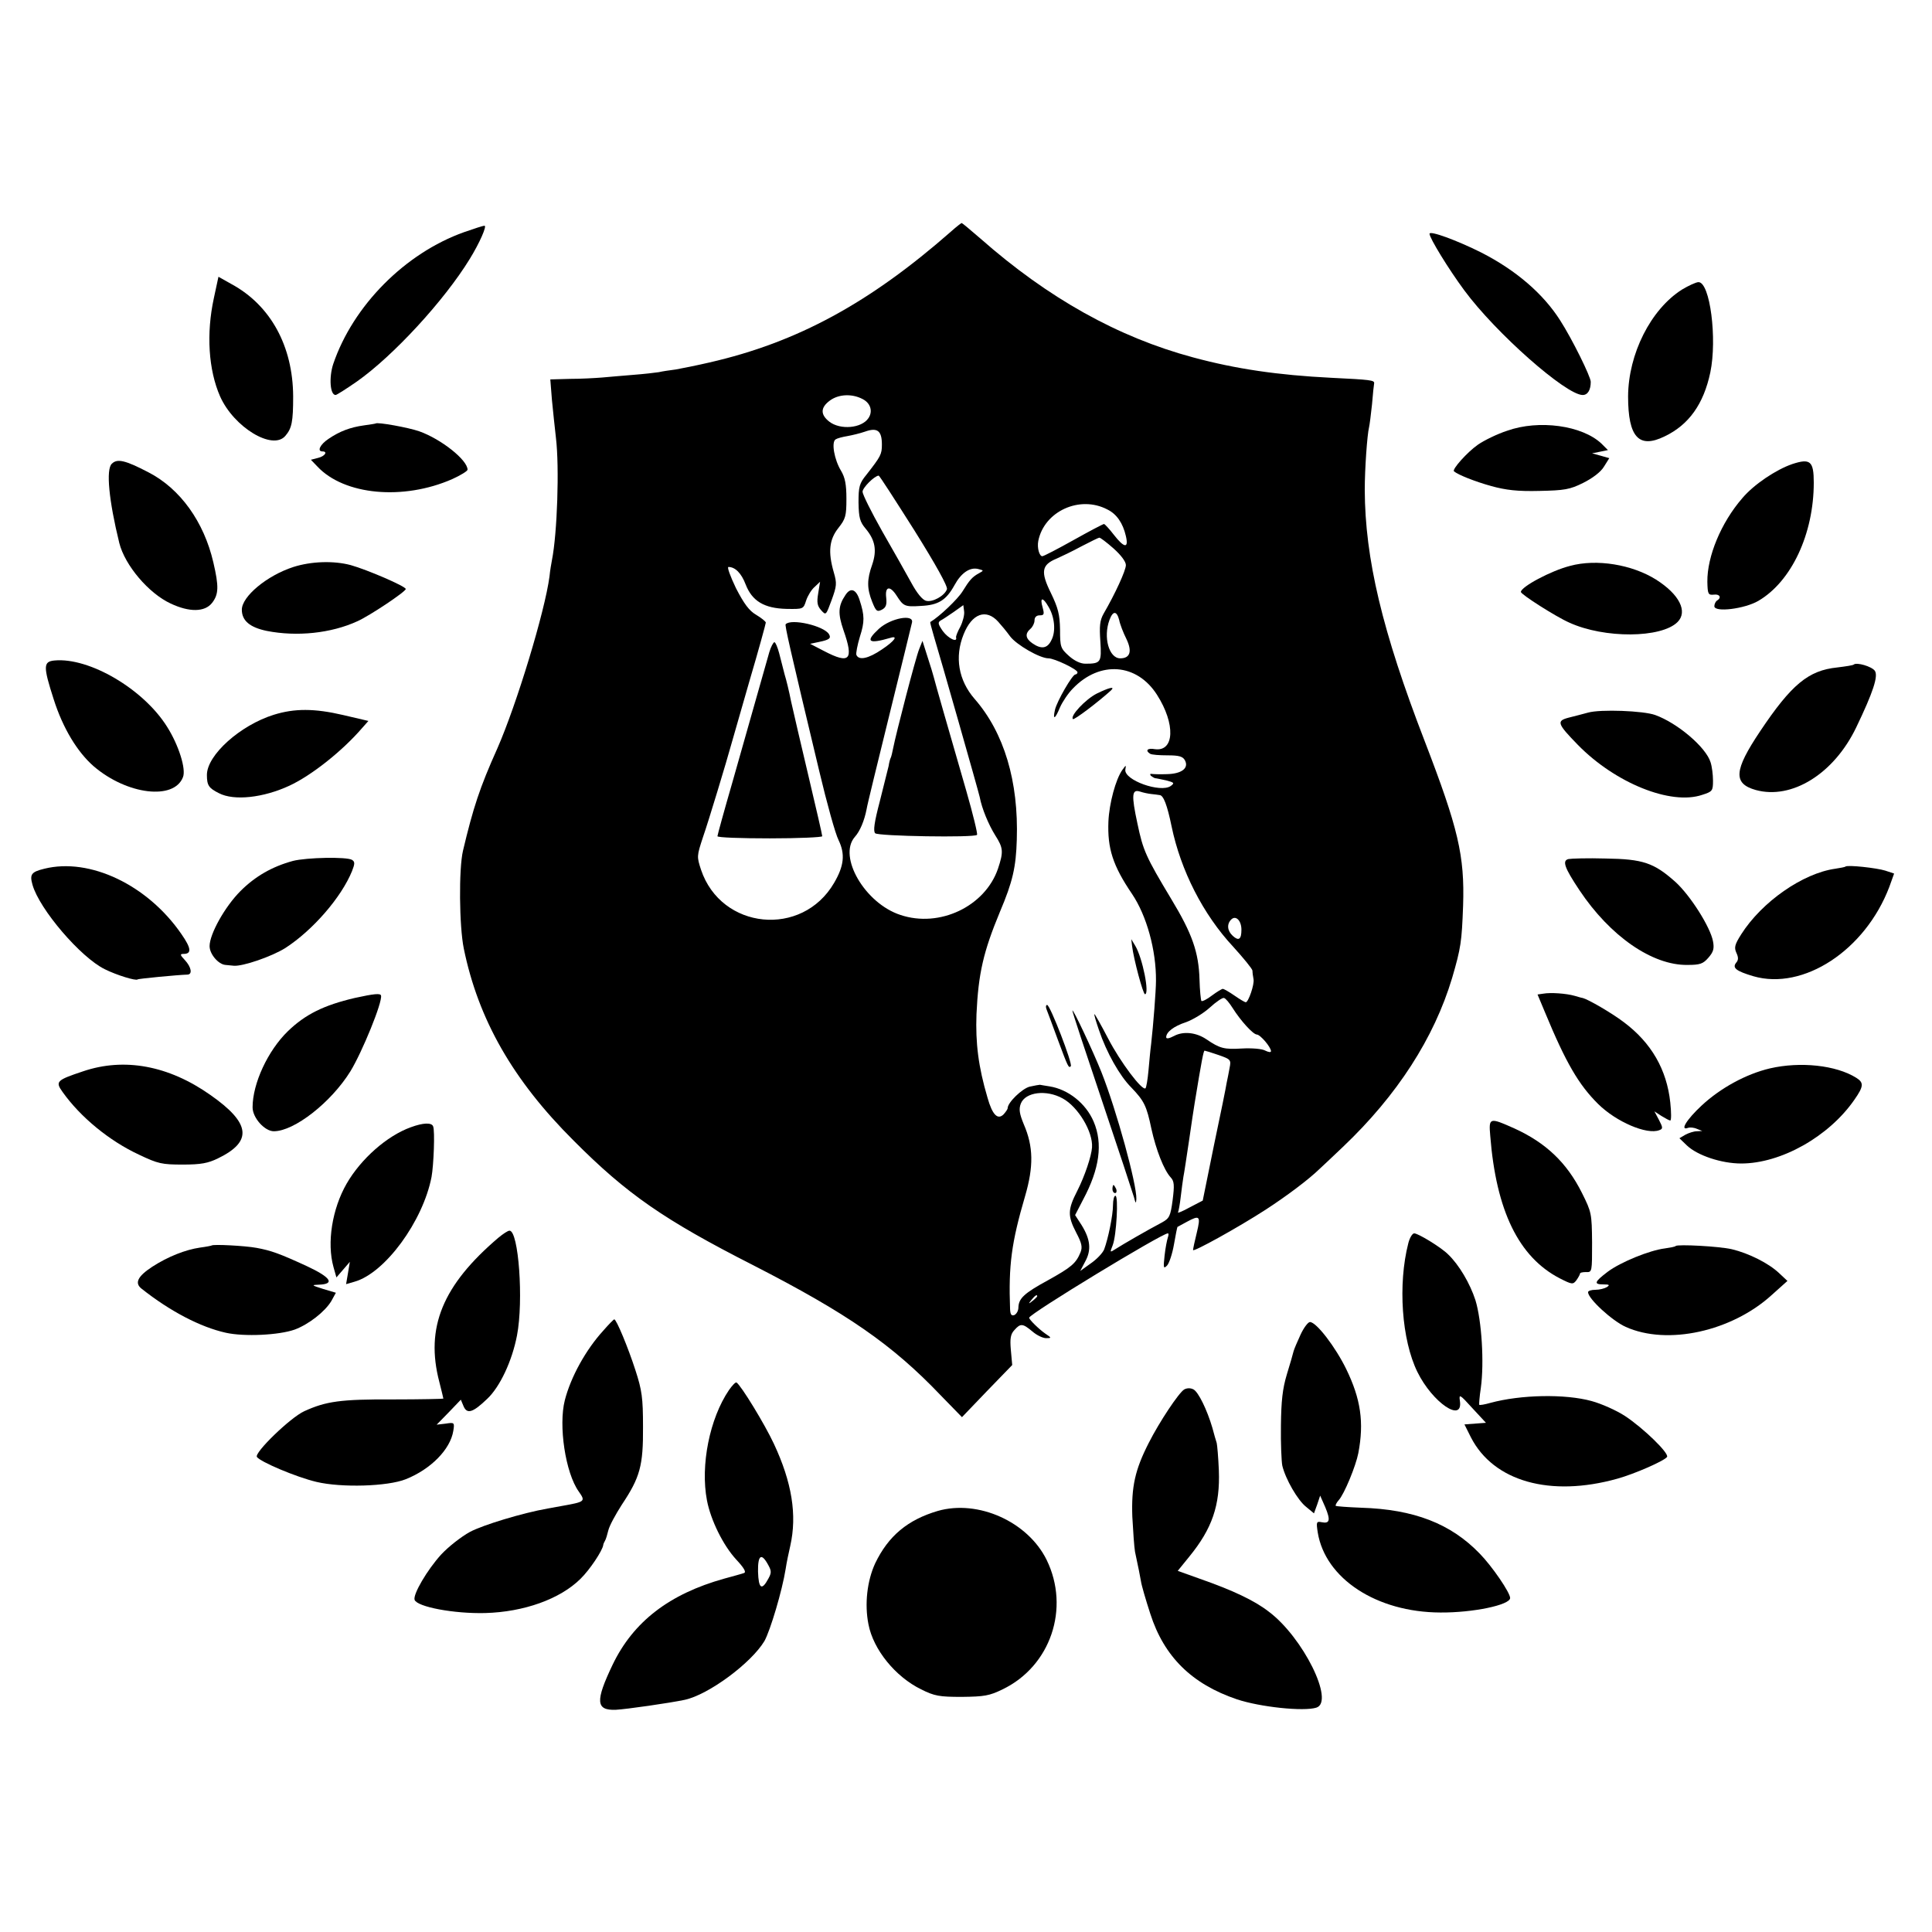
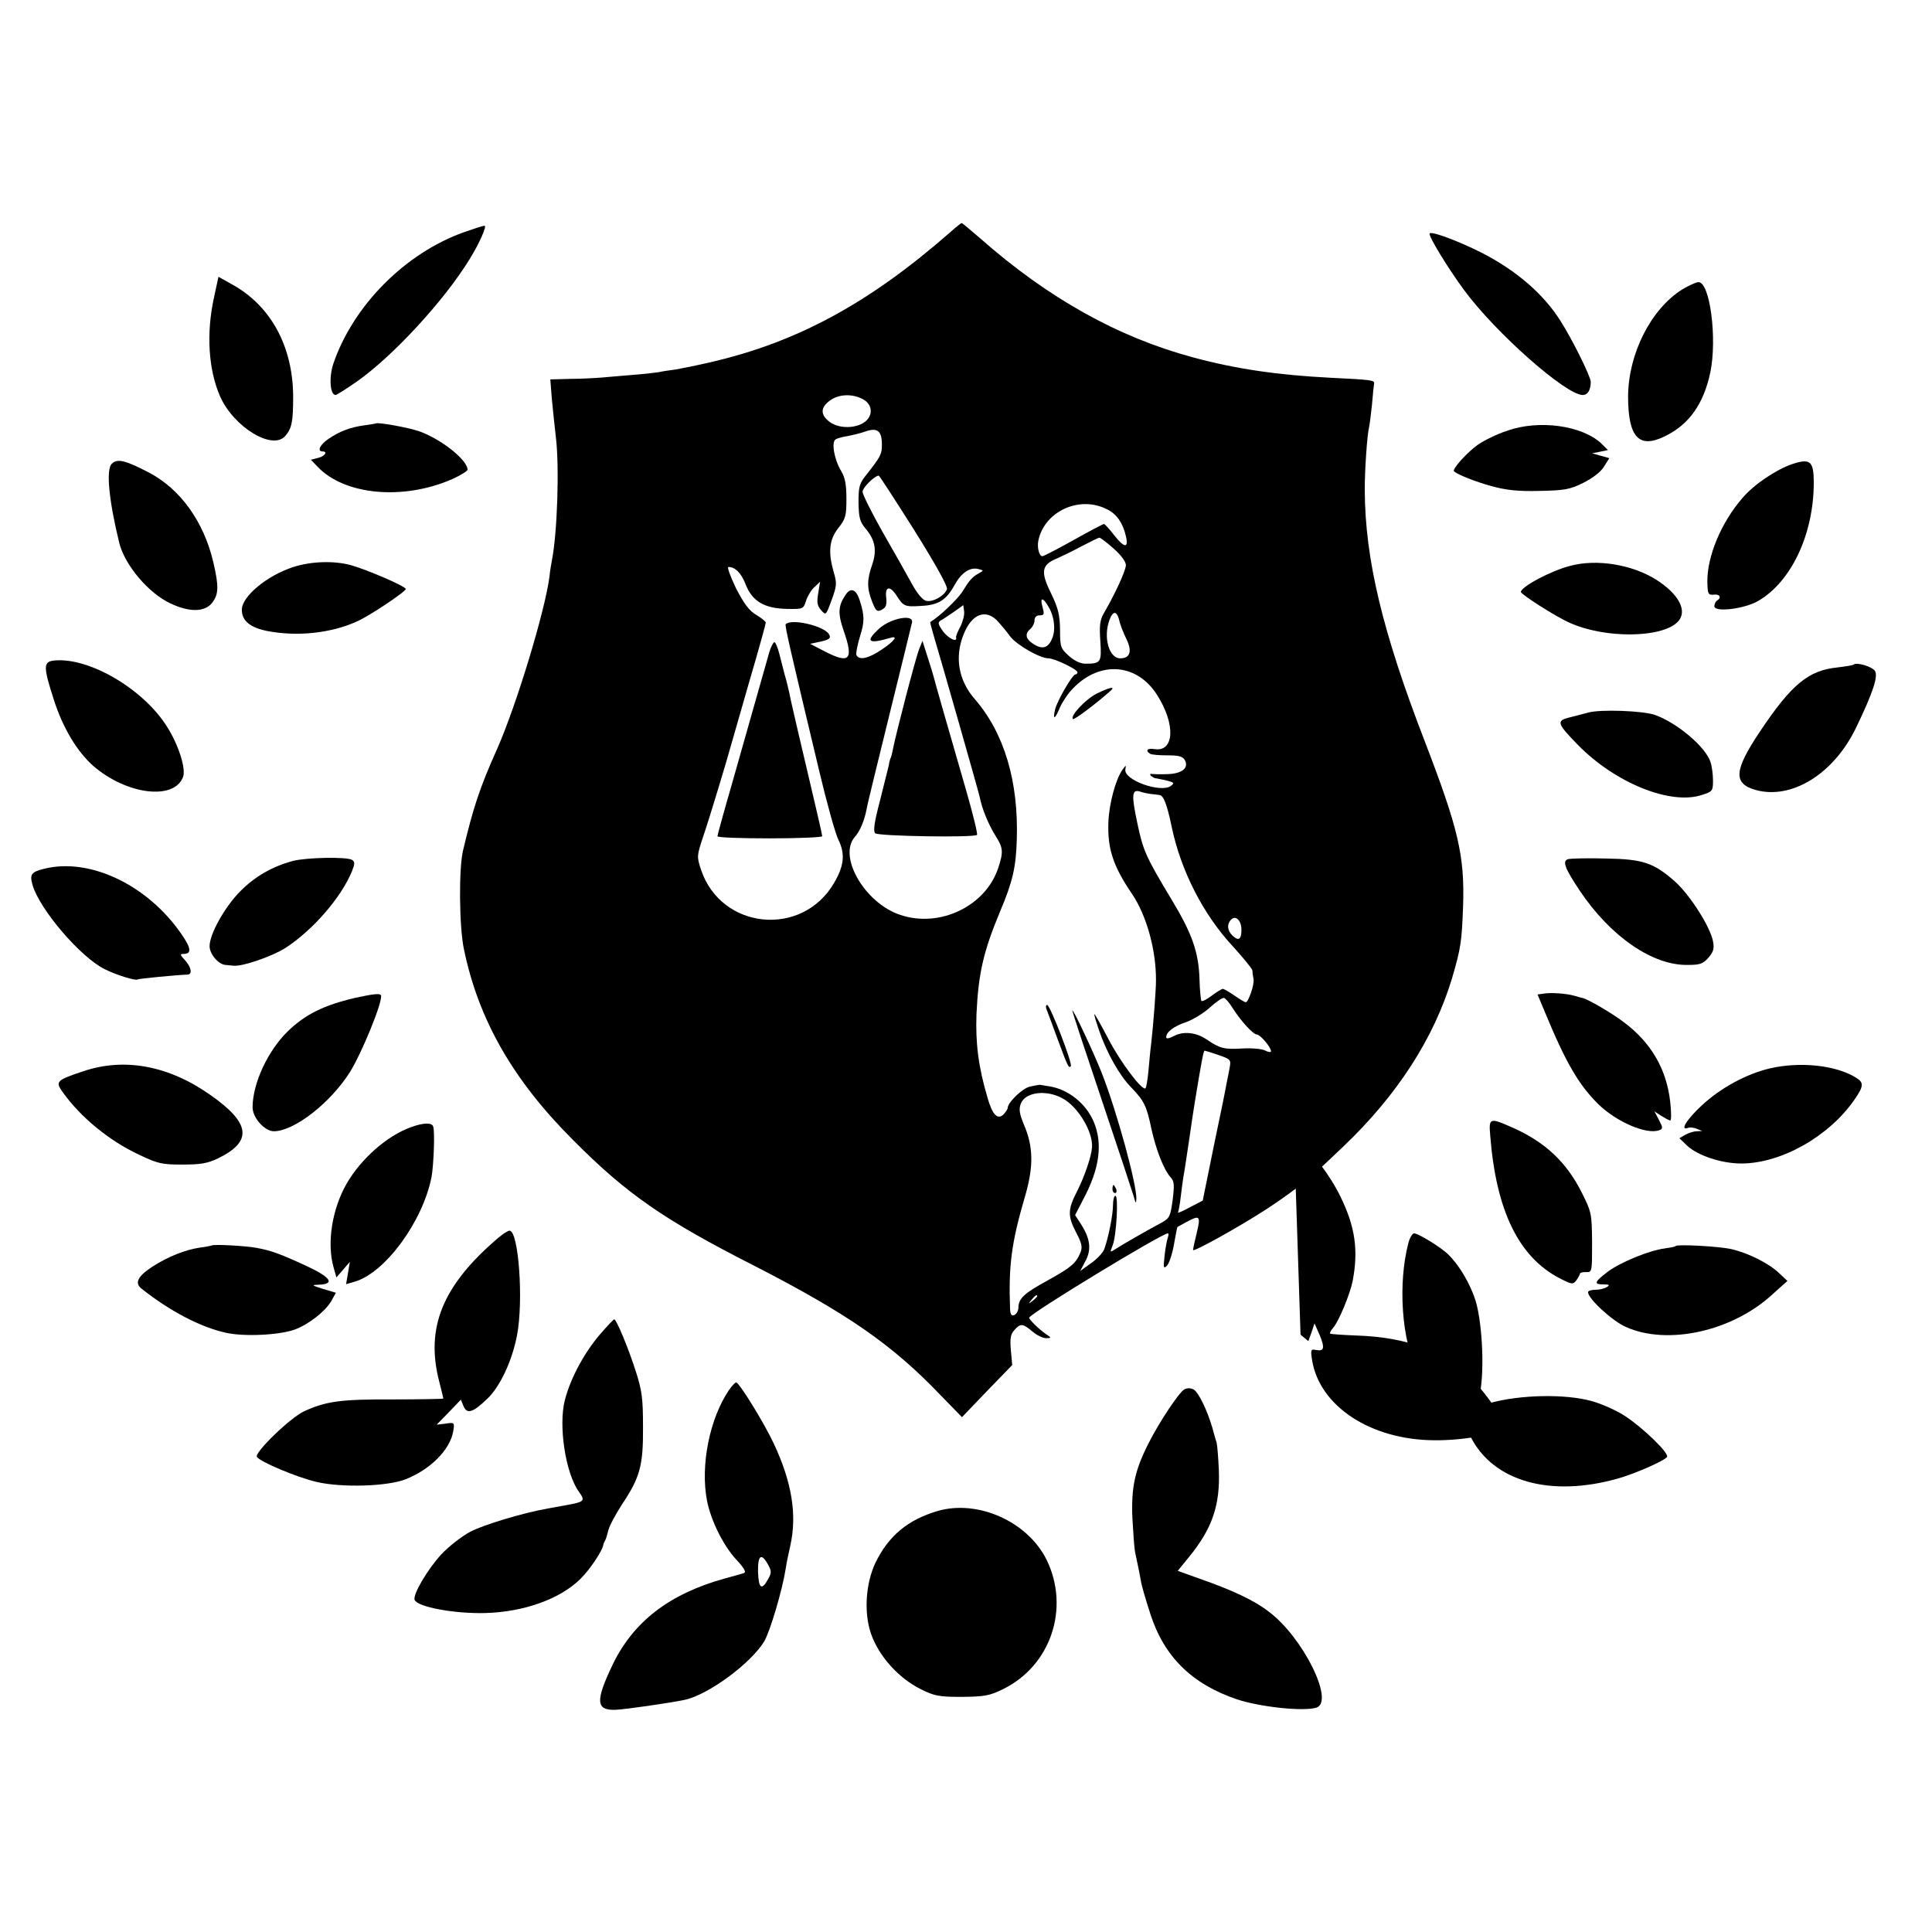
<svg xmlns="http://www.w3.org/2000/svg" version="1.0" width="719pt" height="719pt" viewBox="0 0 719 719" preserveAspectRatio="xMidYMid meet">
  <g transform="translate(0,719) scale(0.1,-0.1)" fill="#000000" stroke="none">
    <path d="M3540 6329 c-303 -266 -572 -413 -900 -488 -47 -11 -103 -22 -125 -26 -23 -3 -51 -7 -63 -10 -13 -2 -55 -7 -95 -10 -40 -3 -92 -8 -117 -10 -25 -2 -78 -5 -119 -5 l-73 -2 6 -76 c4 -43 11 -106 15 -142 13 -109 5 -354 -15 -455 -2 -11 -7 -38 -9 -60 -17 -130 -122 -476 -194 -640 -66 -147 -90 -221 -128 -381 -16 -68 -14 -281 3 -364 54 -264 183 -490 409 -715 198 -199 337 -295 667 -463 351 -180 518 -295 700 -486 l78 -80 93 97 94 97 -5 55 c-4 44 -1 60 13 75 23 26 31 25 67 -5 16 -14 39 -25 51 -25 21 0 21 1 -3 17 -23 16 -60 52 -60 59 0 14 494 314 516 314 4 0 3 -7 0 -16 -3 -9 -9 -39 -12 -67 -5 -46 -4 -50 9 -37 8 8 20 44 26 79 6 35 12 64 13 65 2 1 17 9 35 19 48 26 52 22 37 -40 -8 -32 -14 -61 -14 -65 0 -9 168 84 270 150 77 50 160 112 201 152 9 8 48 45 87 82 202 192 339 405 406 628 33 113 36 135 41 270 6 186 -18 287 -143 612 -158 409 -222 679 -223 935 0 78 9 205 16 233 2 8 7 47 11 85 3 39 7 74 8 79 1 11 -14 13 -159 20 -200 10 -356 33 -515 76 -279 75 -539 220 -791 442 -37 32 -68 58 -70 58 -2 0 -20 -14 -39 -31z m-330 -624 c30 -15 39 -46 22 -71 -25 -38 -105 -45 -146 -13 -33 26 -33 52 2 78 32 24 82 27 122 6z m72 -169 c0 -37 -4 -44 -57 -112 -27 -33 -30 -45 -30 -104 1 -57 5 -72 27 -98 35 -42 42 -80 24 -133 -20 -56 -20 -89 0 -139 14 -35 18 -38 36 -29 15 8 19 18 16 45 -5 42 14 46 39 7 25 -39 30 -42 90 -38 65 3 94 21 125 77 25 46 58 69 90 60 19 -5 20 -5 2 -15 -26 -14 -36 -26 -62 -68 -17 -28 -86 -94 -120 -114 -1 -1 5 -24 13 -51 24 -79 166 -577 171 -600 8 -43 33 -103 58 -143 30 -47 31 -61 10 -124 -48 -140 -217 -221 -363 -172 -132 43 -233 217 -170 290 20 22 36 62 44 103 2 15 41 173 85 352 44 179 82 333 84 343 8 33 -79 17 -123 -23 -52 -48 -40 -58 42 -34 31 10 17 -11 -31 -43 -50 -34 -86 -42 -95 -20 -2 6 4 37 13 67 18 56 18 79 -1 137 -13 41 -34 48 -53 18 -27 -40 -28 -69 -7 -130 39 -111 24 -128 -72 -78 l-52 27 33 7 c39 8 46 14 37 29 -19 31 -140 59 -161 37 -4 -3 14 -83 125 -547 28 -118 60 -234 72 -257 25 -52 20 -96 -17 -159 -119 -204 -420 -174 -495 49 -16 49 -16 51 7 121 21 60 88 282 107 351 3 11 33 114 66 230 34 115 61 214 61 218 0 4 -16 17 -36 29 -26 15 -45 41 -75 99 -21 44 -34 79 -28 79 25 0 48 -23 64 -65 24 -62 69 -89 152 -91 62 -1 63 -1 73 31 6 18 20 41 32 51 l20 19 -7 -43 c-6 -35 -3 -47 11 -63 18 -20 18 -19 39 38 19 52 20 62 8 103 -22 76 -17 122 17 165 27 34 30 45 30 109 0 53 -5 79 -20 104 -25 41 -37 107 -20 117 6 4 25 9 43 12 17 3 47 10 67 17 45 16 62 3 62 -48z m121 -320 c80 -128 125 -209 121 -219 -9 -25 -54 -49 -77 -43 -14 3 -35 29 -56 68 -19 35 -68 121 -108 191 -40 71 -73 137 -73 147 0 15 44 59 60 60 3 0 62 -92 133 -204z m718 78 c35 -17 58 -51 69 -99 11 -47 -6 -45 -45 5 -16 21 -33 39 -36 40 -4 0 -55 -27 -114 -60 -59 -33 -111 -60 -116 -60 -11 0 -20 31 -15 57 22 110 154 171 257 117z m23 -145 c28 -25 46 -49 46 -62 0 -20 -40 -107 -83 -181 -14 -25 -16 -46 -12 -103 5 -78 2 -83 -56 -83 -18 0 -41 11 -61 29 -31 28 -33 33 -33 98 -1 56 -7 80 -34 136 -39 79 -35 105 21 128 18 8 60 28 93 46 33 17 63 32 66 32 3 1 27 -17 53 -40z m-242 -217 c23 -38 28 -92 11 -124 -15 -32 -38 -35 -71 -12 -26 18 -28 36 -7 54 8 7 15 21 15 31 0 12 7 19 19 19 17 0 18 4 11 30 -11 38 1 39 22 2z m-328 -74 c-10 -18 -17 -36 -16 -40 6 -21 -29 -4 -49 23 -18 26 -20 33 -8 40 8 4 30 19 49 32 l35 25 3 -23 c2 -13 -5 -39 -14 -57z m141 18 c11 -12 31 -36 44 -54 24 -32 111 -82 143 -82 22 0 108 -41 108 -52 0 -4 -4 -8 -8 -8 -11 0 -69 -100 -76 -132 -9 -40 1 -34 19 10 9 20 30 52 48 70 100 104 238 94 313 -24 69 -108 65 -212 -8 -202 -28 5 -37 -5 -18 -17 6 -4 35 -6 65 -6 43 0 57 -4 65 -19 15 -29 -13 -50 -68 -51 -26 -1 -51 0 -57 1 -5 1 -6 -2 -2 -7 5 -4 12 -8 15 -9 4 0 22 -4 41 -8 31 -8 33 -10 18 -21 -38 -27 -175 22 -169 61 3 18 3 18 -11 -1 -25 -35 -49 -125 -52 -192 -4 -100 16 -164 88 -270 54 -80 90 -209 89 -323 0 -36 -10 -165 -18 -235 -3 -22 -7 -67 -10 -100 -3 -33 -8 -62 -11 -65 -12 -11 -94 98 -139 185 -27 52 -50 92 -51 91 -2 -2 6 -28 17 -60 28 -83 77 -170 120 -213 48 -50 57 -68 75 -154 17 -77 46 -153 72 -181 13 -14 14 -29 7 -84 -8 -60 -12 -68 -39 -83 -55 -29 -150 -84 -173 -99 -22 -14 -22 -14 -11 14 14 36 22 184 10 184 -5 0 -9 -16 -9 -35 0 -38 -18 -125 -33 -165 -6 -14 -28 -37 -50 -52 l-39 -28 19 36 c23 42 19 82 -14 135 l-24 37 30 58 c61 114 74 208 39 290 -29 68 -95 120 -164 131 -17 3 -33 5 -36 6 -3 0 -20 -3 -38 -7 -28 -7 -82 -59 -82 -80 0 -4 -7 -14 -15 -23 -22 -22 -42 -2 -60 62 -34 115 -45 203 -41 311 7 152 26 233 87 380 48 113 60 167 63 269 7 217 -47 398 -157 524 -60 69 -75 156 -41 240 31 78 84 97 129 47z m450 7 c3 -16 15 -47 27 -71 22 -46 14 -72 -23 -72 -42 0 -64 79 -40 143 13 35 27 34 36 0z m120 -648 c11 -1 25 -3 31 -4 14 -1 28 -38 44 -116 34 -164 117 -328 230 -449 38 -42 70 -81 71 -88 0 -7 2 -22 4 -32 4 -19 -19 -86 -29 -86 -3 0 -22 11 -42 25 -20 14 -40 25 -43 25 -4 0 -22 -11 -41 -25 -18 -14 -36 -23 -39 -20 -2 3 -6 39 -7 80 -3 101 -27 170 -105 299 -95 158 -105 181 -126 281 -23 107 -21 129 10 119 12 -4 31 -8 42 -9z m335 -505 c0 -36 -10 -43 -32 -23 -21 19 -23 44 -6 61 17 17 38 -4 38 -38z m-33 -291 c31 -49 76 -98 90 -99 13 0 53 -47 53 -62 0 -5 -9 -4 -21 2 -12 7 -50 10 -87 8 -66 -4 -82 0 -132 34 -38 26 -86 31 -120 13 -19 -10 -30 -12 -30 -5 0 19 28 41 74 56 25 9 65 33 88 54 24 22 48 38 53 36 6 -1 20 -18 32 -37z m-53 -175 c46 -16 48 -18 42 -48 -3 -17 -8 -42 -11 -56 -2 -14 -23 -118 -47 -231 l-42 -207 -48 -25 c-27 -15 -47 -23 -44 -19 2 4 7 30 10 57 3 28 8 61 10 75 3 14 12 75 21 135 9 61 18 124 21 140 26 159 33 195 37 195 2 0 25 -7 51 -16z m-579 -162 c57 -31 113 -124 109 -182 -2 -32 -27 -107 -55 -162 -36 -70 -36 -93 -4 -155 21 -40 24 -54 16 -74 -17 -41 -34 -55 -120 -103 -90 -49 -110 -68 -111 -102 0 -12 -7 -24 -15 -28 -11 -4 -15 2 -16 22 -6 163 5 247 56 421 32 110 31 184 -5 267 -16 39 -19 56 -11 77 17 43 95 53 156 19z m-95 -736 c0 -2 -8 -10 -17 -17 -16 -13 -17 -12 -4 4 13 16 21 21 21 13z" />
    <path d="M2863 4763 c-15 -53 -72 -253 -137 -483 -31 -107 -56 -198 -56 -202 0 -5 88 -8 195 -8 107 0 195 4 195 8 0 5 -23 105 -51 223 -28 118 -57 243 -65 279 -7 36 -18 81 -24 100 -5 19 -14 54 -20 78 -6 23 -14 42 -18 42 -4 0 -13 -17 -19 -37z" />
    <path d="M3421 4775 c-13 -31 -87 -317 -97 -369 -3 -16 -7 -32 -9 -36 -2 -3 -6 -17 -8 -31 -3 -13 -18 -72 -33 -132 -20 -76 -25 -110 -17 -118 11 -11 369 -17 379 -6 3 3 -15 77 -40 164 -68 235 -117 406 -121 423 -2 8 -12 42 -23 75 l-19 60 -12 -30z" />
    <path d="M4082 4609 c-42 -21 -101 -84 -89 -95 4 -5 96 65 142 107 16 16 -8 10 -53 -12z" />
-     <path d="M4213 3670 c6 -50 41 -180 48 -180 18 0 -9 135 -36 180 l-15 25 3 -25z" />
    <path d="M3895 3433 c4 -10 23 -61 42 -113 38 -102 40 -106 48 -98 8 8 -77 228 -88 228 -5 0 -6 -8 -2 -17z" />
    <path d="M3991 3429 c-1 -3 49 -154 110 -335 61 -181 114 -342 119 -359 6 -24 8 -26 9 -7 2 53 -73 328 -130 472 -32 80 -107 239 -108 229z" />
    <path d="M4140 2765 c0 -8 4 -15 10 -15 5 0 7 7 4 15 -4 8 -8 15 -10 15 -2 0 -4 -7 -4 -15z" />
    <path d="M1727 6326 c-219 -78 -413 -273 -487 -491 -16 -49 -12 -115 9 -115 4 0 40 23 79 50 135 95 325 301 420 456 37 60 65 124 55 124 -5 0 -39 -11 -76 -24z" />
    <path d="M5320 6320 c0 -16 72 -133 129 -210 118 -160 379 -390 441 -390 19 0 30 19 30 49 0 19 -69 159 -114 229 -63 99 -164 186 -293 252 -92 46 -193 83 -193 70z" />
    <path d="M796 6081 c-29 -133 -20 -268 23 -366 51 -115 196 -203 243 -147 24 28 29 52 29 147 -1 187 -84 339 -230 418 l-48 27 -17 -79z" />
    <path d="M6259 6112 c-116 -74 -199 -239 -200 -397 0 -152 40 -196 136 -149 90 43 145 120 170 238 26 125 -1 336 -44 336 -9 0 -37 -13 -62 -28z" />
    <path d="M1398 5614 c-2 -1 -21 -4 -43 -7 -51 -7 -91 -22 -132 -50 -32 -21 -44 -47 -23 -47 21 0 9 -18 -16 -24 l-27 -7 24 -25 c100 -107 320 -127 502 -47 31 14 57 30 57 35 0 36 -98 114 -180 143 -40 14 -156 35 -162 29z" />
    <path d="M5609 5587 c-37 -12 -86 -36 -109 -52 -40 -28 -97 -92 -89 -99 15 -13 78 -38 139 -55 55 -15 98 -20 179 -18 93 2 113 5 163 30 34 17 65 40 77 60 l20 32 -32 9 -32 9 30 6 29 6 -24 24 c-72 68 -233 90 -351 48z" />
    <path d="M416 5464 c-22 -21 -11 -136 28 -295 21 -83 109 -187 191 -225 70 -33 127 -32 154 2 25 32 26 61 5 151 -35 151 -123 274 -241 335 -88 46 -117 52 -137 32z" />
    <path d="M6670 5463 c-61 -21 -143 -76 -186 -127 -79 -91 -131 -217 -130 -311 1 -46 3 -50 24 -48 22 3 30 -11 12 -22 -5 -3 -10 -13 -10 -21 0 -24 113 -10 164 20 123 72 206 249 206 440 0 80 -13 91 -80 69z" />
    <path d="M1092 5080 c-99 -32 -192 -110 -192 -159 0 -41 30 -66 93 -79 112 -22 239 -9 337 36 45 20 180 110 180 120 0 10 -144 72 -205 89 -64 17 -147 14 -213 -7z" />
    <path d="M5843 5084 c-71 -18 -183 -78 -183 -97 0 -9 130 -92 180 -114 131 -60 343 -58 403 2 39 39 7 103 -80 158 -89 56 -221 78 -320 51z" />
    <path d="M203 4732 c-42 -4 -43 -21 -3 -145 34 -107 88 -196 149 -249 124 -106 299 -127 332 -40 12 30 -16 119 -59 187 -88 141 -290 259 -419 247z" />
    <path d="M6899 4717 c-2 -3 -30 -7 -62 -11 -107 -11 -170 -63 -287 -238 -97 -145 -101 -194 -16 -218 134 -37 291 60 374 233 63 131 83 192 69 211 -12 16 -67 32 -78 23z" />
-     <path d="M1019 4530 c-125 -39 -249 -150 -249 -224 0 -39 7 -49 45 -68 56 -29 165 -17 262 28 82 38 197 129 271 215 l23 26 -94 22 c-107 25 -181 25 -258 1z" />
    <path d="M5910 4538 c-19 -5 -52 -14 -73 -19 -45 -12 -42 -22 35 -101 139 -142 346 -226 463 -186 38 12 40 15 40 53 0 22 -4 53 -9 68 -17 56 -123 146 -206 176 -44 16 -204 22 -250 9z" />
    <path d="M1090 3986 c-77 -21 -140 -57 -195 -112 -58 -58 -115 -160 -115 -205 0 -30 33 -68 59 -70 9 -1 23 -2 31 -3 33 -3 141 34 192 66 102 66 208 188 248 286 11 28 11 35 0 42 -20 12 -169 9 -220 -4z" />
    <path d="M5837 3993 c-24 -6 -15 -32 41 -116 114 -171 271 -280 402 -278 47 0 58 4 78 27 19 22 22 34 17 61 -10 53 -84 170 -140 221 -80 71 -120 85 -260 87 -66 2 -128 0 -138 -2z" />
    <path d="M165 3957 c-49 -12 -55 -21 -44 -60 26 -91 179 -270 269 -314 44 -22 116 -44 122 -38 3 3 151 17 186 18 19 1 14 28 -10 54 -18 19 -19 23 -5 23 31 0 29 21 -8 74 -126 183 -341 285 -510 243z" />
-     <path d="M6868 3965 c-2 -2 -19 -5 -38 -8 -121 -17 -273 -123 -350 -244 -24 -38 -27 -49 -18 -69 8 -17 8 -27 -1 -37 -15 -19 0 -31 64 -50 186 -54 416 96 506 332 l18 50 -33 11 c-32 10 -141 22 -148 15z" />
    <path d="M1320 3476 c-115 -27 -184 -61 -249 -124 -74 -72 -131 -194 -131 -283 0 -39 45 -89 79 -89 76 0 213 107 285 223 44 72 120 258 114 282 -2 9 -25 7 -98 -9z" />
    <path d="M5743 3492 l-21 -3 28 -67 c77 -186 125 -269 198 -341 67 -66 181 -115 227 -97 14 5 14 9 -1 38 l-17 32 26 -17 c15 -9 29 -17 33 -17 4 0 4 30 0 67 -13 122 -70 222 -173 299 -46 35 -133 85 -153 90 -3 0 -16 4 -30 8 -32 9 -89 13 -117 8z" />
    <path d="M309 3203 c-99 -33 -104 -38 -76 -77 66 -93 174 -182 284 -233 71 -34 86 -37 163 -37 68 0 94 5 131 23 130 63 122 131 -28 236 -156 110 -321 140 -474 88z" />
    <path d="M6587 3214 c-89 -21 -184 -73 -254 -138 -57 -53 -83 -96 -50 -83 6 2 21 1 32 -4 l20 -8 -20 -1 c-11 0 -30 -6 -43 -13 l-22 -13 28 -27 c39 -37 128 -67 202 -67 148 0 326 100 421 237 35 50 36 64 7 82 -75 47 -208 61 -321 35z" />
    <path d="M5546 2963 c22 -279 106 -451 258 -530 47 -24 50 -24 63 -7 7 10 13 21 13 24 0 4 10 6 23 6 22 -1 22 1 22 110 -1 108 -2 113 -38 185 -56 112 -134 186 -250 239 -94 42 -97 42 -91 -27z" />
    <path d="M1529 2995 c-89 -32 -186 -118 -239 -210 -54 -94 -74 -220 -49 -310 l11 -39 25 29 25 29 -7 -42 -7 -41 31 9 c114 32 255 225 287 390 8 44 13 171 6 188 -5 15 -37 14 -83 -3z" />
    <path d="M1855 2584 c-208 -177 -273 -335 -220 -537 8 -32 15 -60 15 -62 0 -1 -84 -3 -187 -3 -196 1 -250 -7 -331 -44 -52 -24 -186 -154 -176 -170 12 -18 146 -75 222 -93 93 -22 264 -17 332 10 93 37 166 111 177 180 5 31 4 32 -28 27 l-34 -4 45 46 45 47 10 -24 c13 -31 35 -24 88 27 48 45 93 142 111 236 25 129 6 391 -28 390 -6 0 -24 -12 -41 -26z" />
    <path d="M5241 2563 c-39 -152 -25 -359 34 -479 56 -114 171 -192 158 -107 -4 26 0 24 46 -27 l51 -55 -40 -3 -40 -3 24 -48 c84 -164 295 -224 545 -154 65 18 176 67 185 81 8 14 -88 107 -156 152 -32 21 -88 46 -125 56 -98 27 -263 24 -377 -7 -21 -6 -39 -9 -41 -7 -1 2 1 30 6 63 13 94 3 251 -20 326 -20 62 -61 132 -102 171 -26 26 -111 78 -126 78 -7 0 -17 -17 -22 -37z" />
    <path d="M788 2555 c-1 -1 -21 -5 -44 -8 -54 -8 -118 -33 -177 -71 -55 -36 -67 -61 -40 -82 106 -84 219 -143 314 -164 68 -15 197 -9 256 12 51 19 112 66 136 106 l17 31 -47 14 c-44 14 -45 15 -17 16 62 2 46 27 -44 69 -102 47 -133 58 -187 68 -43 8 -161 14 -167 9z" />
    <path d="M6236 2553 c-2 -3 -20 -6 -40 -9 -57 -7 -165 -51 -213 -87 -50 -38 -53 -47 -15 -47 21 0 24 -2 12 -10 -8 -5 -27 -10 -42 -10 -16 0 -28 -4 -28 -9 0 -24 89 -106 140 -129 155 -70 395 -17 544 119 l58 52 -31 29 c-39 37 -113 74 -176 89 -48 11 -201 19 -209 12z" />
    <path d="M2246 2239 c-66 -72 -122 -174 -144 -260 -24 -94 2 -270 52 -340 26 -37 24 -38 -66 -54 -16 -3 -38 -7 -50 -9 -95 -17 -240 -61 -289 -87 -33 -18 -81 -56 -107 -84 -52 -57 -106 -149 -99 -169 10 -26 146 -52 263 -49 144 4 278 52 354 127 35 34 82 105 85 126 0 3 3 10 6 15 4 6 9 24 13 40 4 17 27 59 50 95 68 102 80 145 79 290 0 108 -4 136 -28 210 -27 84 -71 190 -79 190 -2 0 -20 -18 -40 -41z" />
-     <path d="M4840 2223 c-12 -26 -24 -54 -26 -62 -2 -9 -13 -47 -25 -86 -16 -53 -21 -99 -22 -190 -1 -66 2 -133 5 -149 12 -51 58 -130 89 -154 l29 -24 12 33 11 33 19 -43 c20 -48 17 -62 -13 -56 -20 4 -21 1 -15 -38 28 -172 219 -297 456 -298 121 -1 260 28 260 54 0 20 -67 118 -113 165 -108 112 -245 165 -442 171 -49 2 -92 5 -94 7 -2 2 3 12 11 21 21 23 64 128 73 175 22 115 9 202 -45 313 -40 82 -111 175 -135 175 -7 0 -23 -21 -35 -47z" />
+     <path d="M4840 2223 l29 -24 12 33 11 33 19 -43 c20 -48 17 -62 -13 -56 -20 4 -21 1 -15 -38 28 -172 219 -297 456 -298 121 -1 260 28 260 54 0 20 -67 118 -113 165 -108 112 -245 165 -442 171 -49 2 -92 5 -94 7 -2 2 3 12 11 21 21 23 64 128 73 175 22 115 9 202 -45 313 -40 82 -111 175 -135 175 -7 0 -23 -21 -35 -47z" />
    <path d="M2713 2017 c-72 -106 -107 -280 -82 -411 14 -73 60 -167 109 -220 29 -31 38 -47 29 -50 -8 -3 -41 -12 -74 -21 -204 -57 -338 -160 -415 -320 -65 -136 -63 -171 12 -168 39 2 199 25 256 37 89 19 248 137 297 219 22 40 66 187 79 269 3 21 11 59 17 85 26 115 6 237 -61 380 -34 73 -122 217 -139 228 -4 2 -16 -11 -28 -28z m147 -653 c11 -20 11 -28 0 -48 -25 -47 -37 -39 -39 25 -1 63 13 72 39 23z" />
    <path d="M4407 2019 c-20 -12 -92 -120 -132 -199 -51 -100 -65 -163 -61 -275 3 -55 7 -113 10 -130 14 -66 17 -81 22 -109 2 -15 18 -70 35 -122 51 -159 154 -261 322 -318 87 -29 249 -46 296 -31 69 22 -50 262 -177 357 -54 42 -135 80 -258 123 l-81 29 43 53 c85 104 115 191 110 321 -2 48 -6 94 -8 102 -3 8 -10 34 -16 56 -20 68 -52 133 -70 143 -11 6 -24 6 -35 0z" />
    <path d="M3490 1567 c-112 -33 -184 -93 -233 -195 -30 -65 -40 -152 -25 -227 18 -94 100 -195 196 -242 50 -25 68 -28 152 -28 83 1 102 4 151 28 179 86 252 302 164 482 -70 142 -255 225 -405 182z" />
  </g>
</svg>